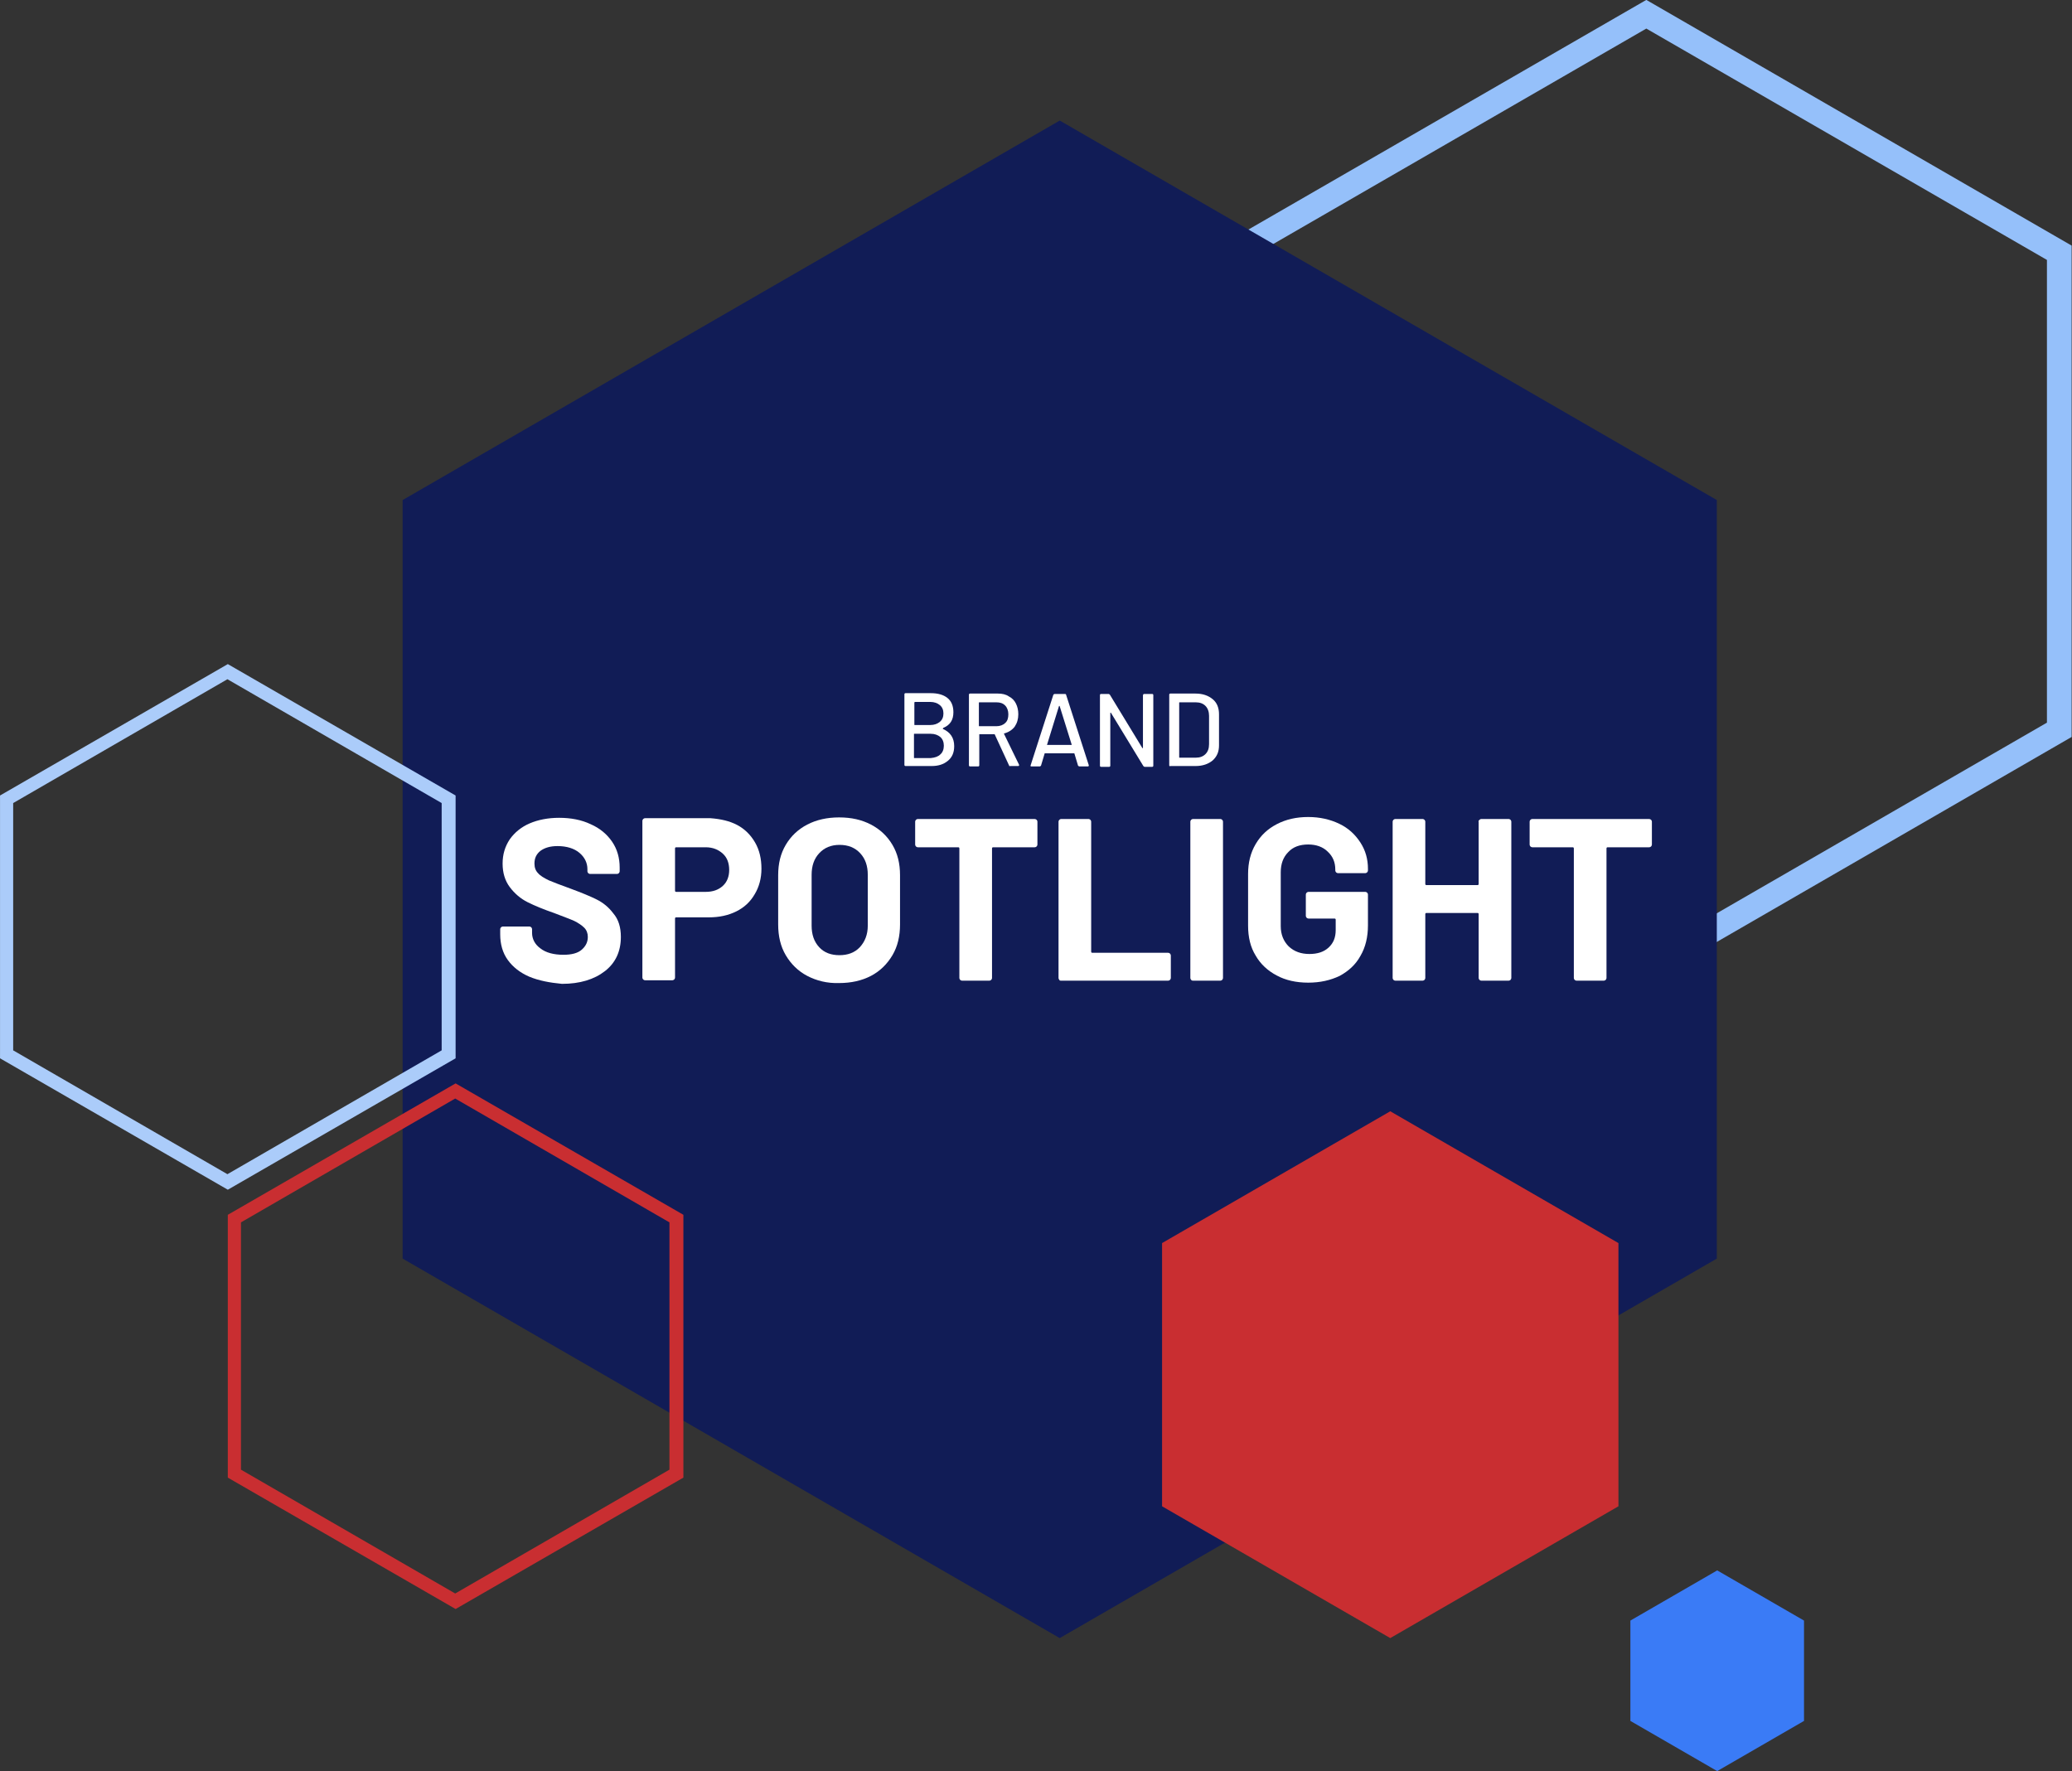
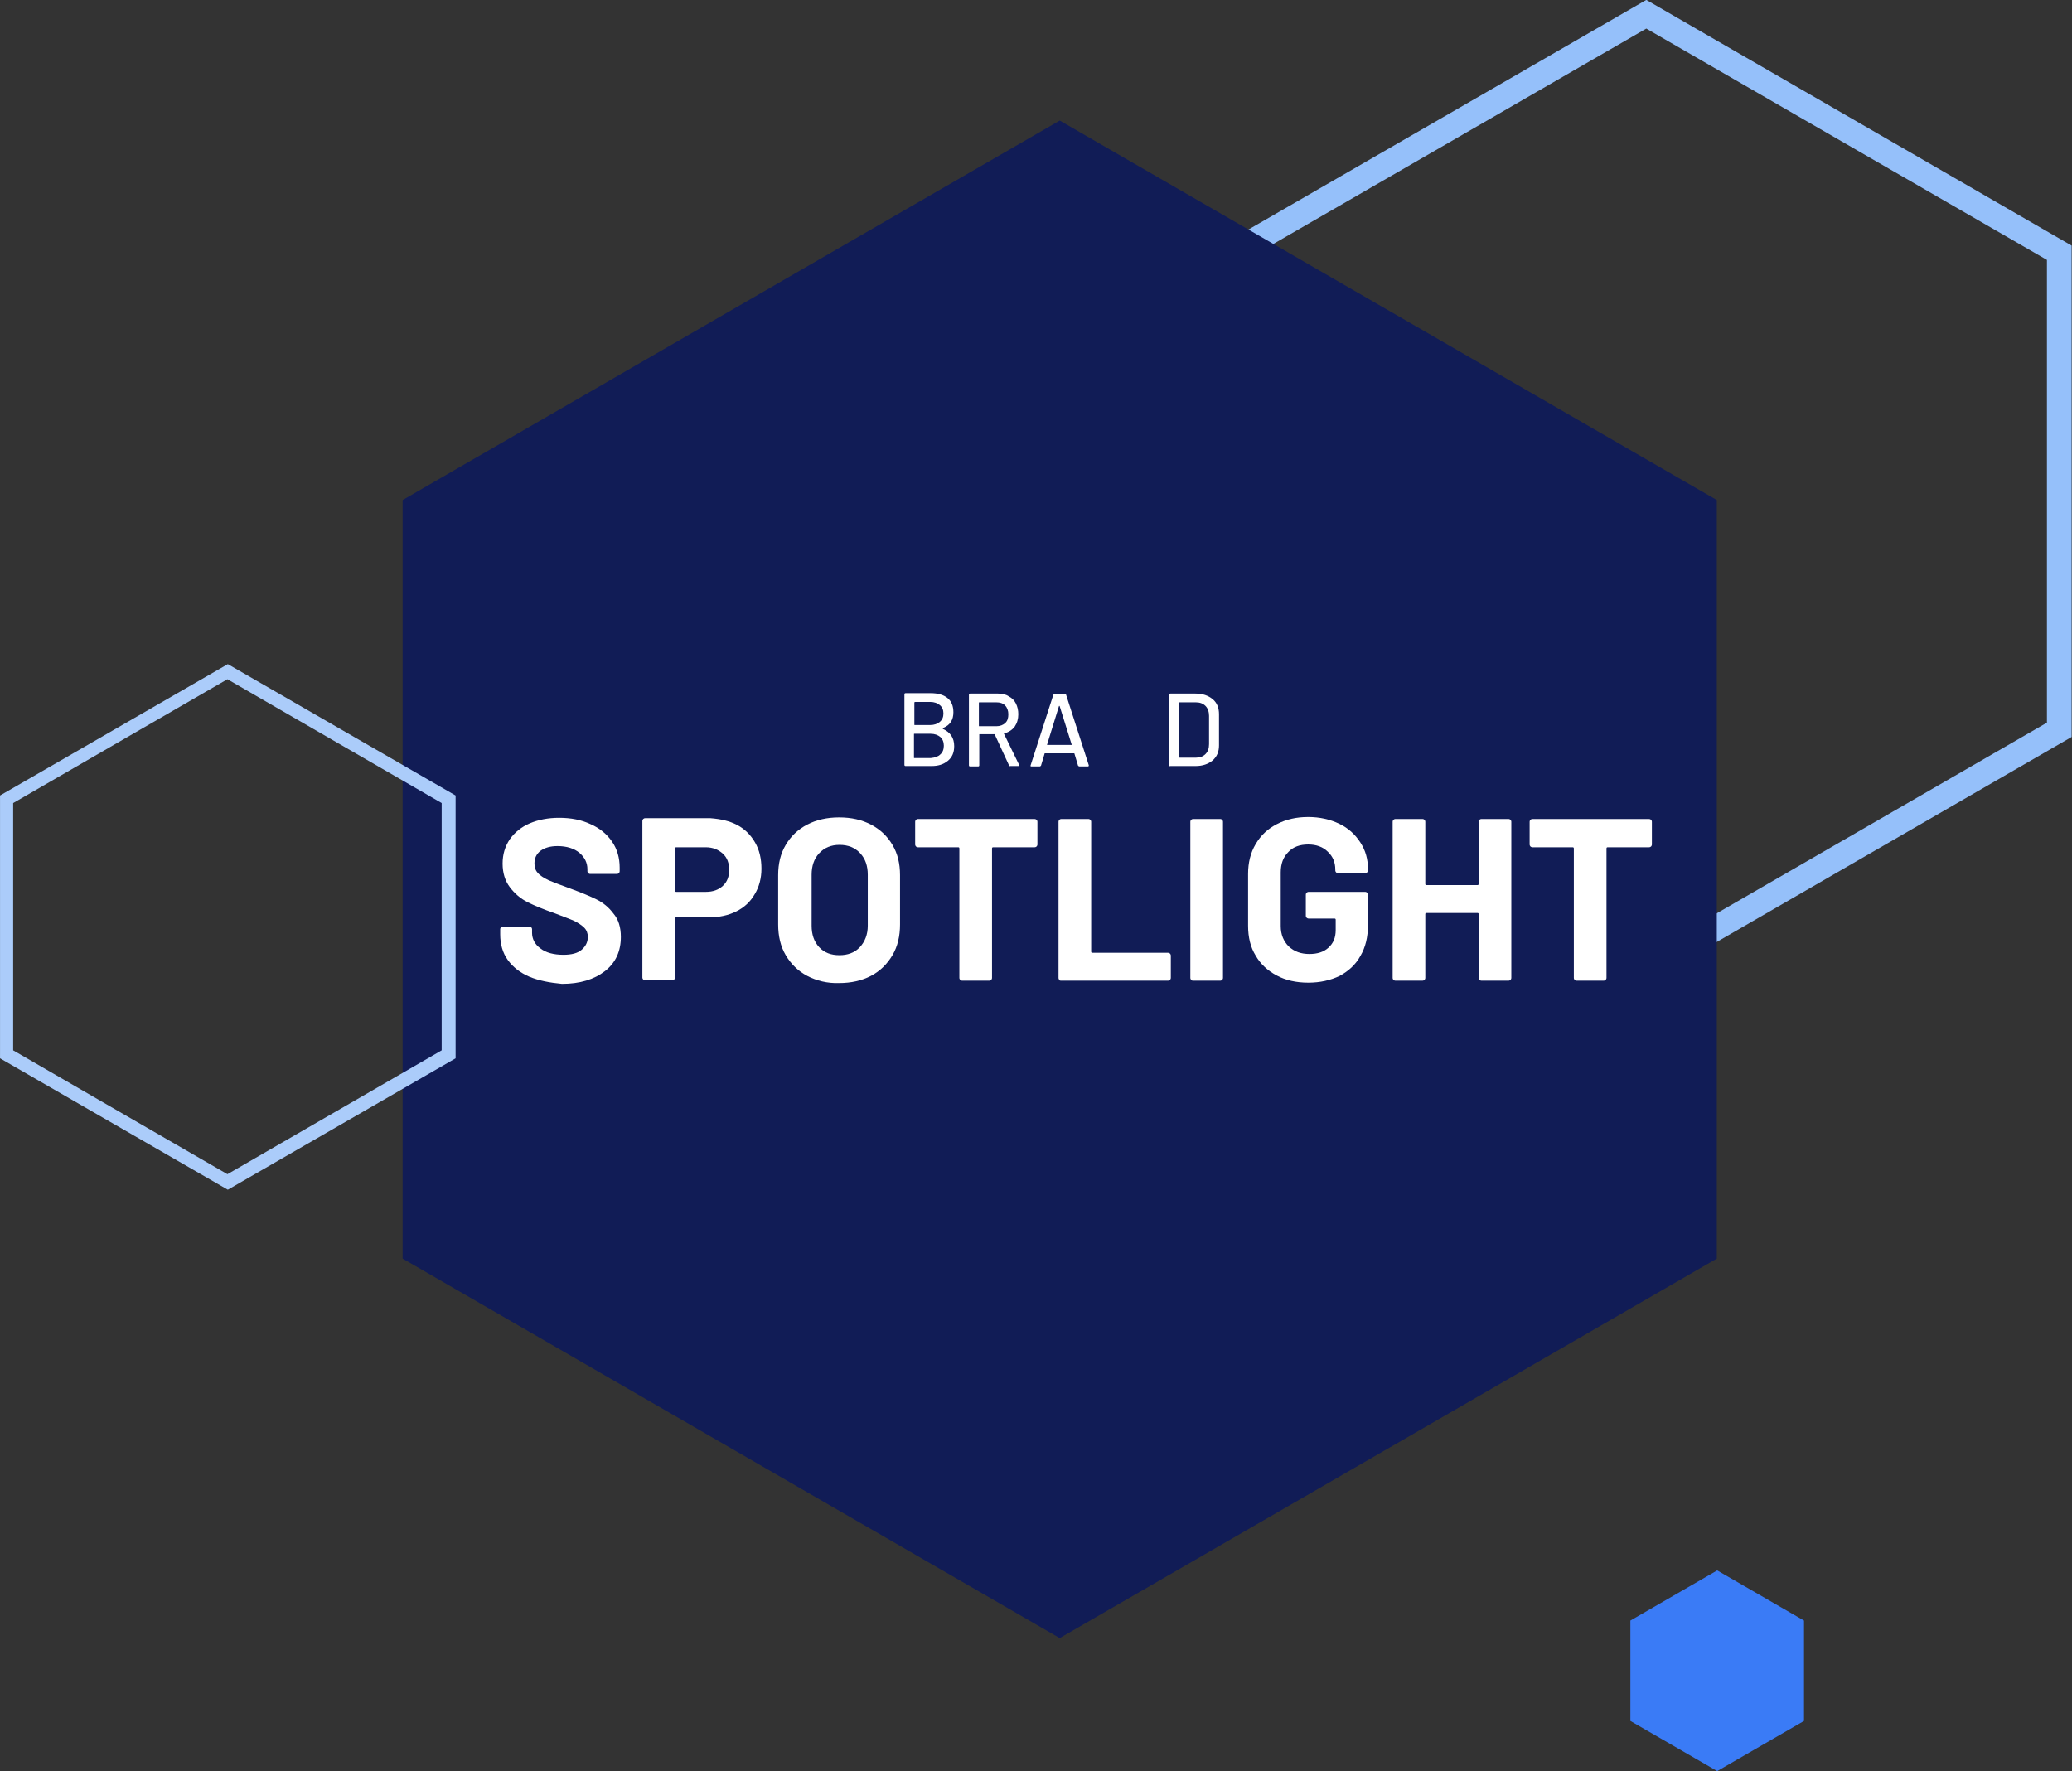
<svg xmlns="http://www.w3.org/2000/svg" version="1.1" id="Layer_1" x="0px" y="0px" viewBox="0 0 520.3 444.8" style="enable-background:new 0 0 520.3 444.8;" xml:space="preserve">
  <rect x="0" y="0" width="520.3" height="444.8" fill="#333333" stroke="none" />
  <style type="text/css">
	.st0{fill:#95C0FA;}
	.st1{fill:#111C56;}
	.st2{fill:#C92E31;}
	.st3{fill:#3A7BF6;}
	.st4{fill:#ABCCFA;}
	.st5{enable-background:new    ;}
	.st6{fill:#FFFFFF;}
</style>
  <g id="Group_57265" transform="translate(-408.593 -274.325)">
    <path id="Path_283" class="st0" d="M715.1,459.4V336L822,274.3L928.8,336v123.4L822,521.1L715.1,459.4z M721.4,339.6v116.2   L822,513.9l100.6-58.1V339.6L822,281.5L721.4,339.6z" />
    <path id="Path_284" class="st1" d="M509.7,399.9v190.5l165,95.3l165-95.3V399.9l-165-95.3L509.7,399.9z" />
-     <path id="Path_285" class="st2" d="M700.4,586.5v66.1l57.3,33.1l57.3-33.1v-66.1l-57.3-33.1L700.4,586.5z" />
    <path id="Path_286" class="st3" d="M818,681.3v25.2l21.8,12.6l21.8-12.6v-25.2l-21.8-12.6L818,681.3z" />
    <path id="Path_287" class="st4" d="M408.6,540.1v-66l57.2-33l57.2,33v66l-57.2,33L408.6,540.1z M411.9,476v62.1l53.8,31.1   l53.8-31.1V476l-53.8-31.1L411.9,476z" />
-     <path id="Path_288" class="st2" d="M465.8,645.4v-66l57.2-33l57.2,33v66l-57.2,33L465.8,645.4z M469.1,581.3v62.1l53.8,31.1   l53.8-31.1v-62.1l-53.8-31.1L469.1,581.3z" />
    <g class="st5">
      <path class="st6" d="M645.4,457.4c1.8,0.8,2.8,2.2,2.8,4.3c0,1.6-0.5,2.8-1.6,3.7c-1.1,0.9-2.4,1.3-4.1,1.3h-6.5    c-0.2,0-0.3-0.1-0.3-0.3v-17.7c0-0.2,0.1-0.3,0.3-0.3h6.3c1.8,0,3.2,0.4,4.2,1.2c1,0.8,1.5,2,1.5,3.6c0,1.9-0.8,3.2-2.5,3.9    C645.3,457.3,645.3,457.4,645.4,457.4z M638.2,450.8v5.5c0,0.1,0,0.1,0.1,0.1h3.9c1,0,1.8-0.3,2.4-0.8c0.6-0.5,0.9-1.2,0.9-2.1    c0-0.9-0.3-1.6-0.9-2.1c-0.6-0.5-1.4-0.8-2.4-0.8h-3.9C638.2,450.7,638.2,450.8,638.2,450.8z M644.7,463.8    c0.6-0.5,0.9-1.3,0.9-2.2c0-0.9-0.3-1.7-0.9-2.2c-0.6-0.5-1.4-0.8-2.4-0.8h-4.1c-0.1,0-0.1,0-0.1,0.1v5.9c0,0.1,0,0.1,0.1,0.1h4.1    C643.4,464.6,644.2,464.3,644.7,463.8z" />
      <path class="st6" d="M662,466.6l-3.6-7.8c0-0.1-0.1-0.1-0.1-0.1h-3.7c-0.1,0-0.1,0-0.1,0.1v7.7c0,0.2-0.1,0.3-0.3,0.3h-2    c-0.2,0-0.3-0.1-0.3-0.3v-17.7c0-0.2,0.1-0.3,0.3-0.3h7c1,0,2,0.2,2.7,0.7c0.8,0.4,1.4,1,1.8,1.8c0.4,0.8,0.6,1.7,0.6,2.7    c0,1.2-0.3,2.2-0.9,3.1c-0.6,0.8-1.5,1.4-2.6,1.7c-0.1,0-0.1,0.1-0.1,0.1l3.8,7.8c0,0,0,0.1,0,0.1c0,0.1-0.1,0.2-0.2,0.2h-2.1    C662.1,466.8,662,466.7,662,466.6z M654.4,450.8v5.8c0,0.1,0,0.1,0.1,0.1h4.3c0.9,0,1.7-0.3,2.2-0.8c0.6-0.5,0.8-1.3,0.8-2.2    c0-0.9-0.3-1.7-0.8-2.2c-0.6-0.6-1.3-0.8-2.2-0.8h-4.3C654.4,450.7,654.4,450.8,654.4,450.8z" />
      <path class="st6" d="M679.3,466.6l-0.9-3c0-0.1-0.1-0.1-0.1-0.1H671c-0.1,0-0.1,0-0.1,0.1l-0.9,3c-0.1,0.1-0.2,0.2-0.3,0.2h-2.1    c-0.2,0-0.3-0.1-0.2-0.3l5.7-17.7c0.1-0.1,0.2-0.2,0.3-0.2h2.6c0.2,0,0.3,0.1,0.3,0.2l5.7,17.7l0,0.1c0,0.1-0.1,0.2-0.2,0.2h-2.1    C679.5,466.8,679.4,466.7,679.3,466.6z M671.5,461.4C671.5,461.4,671.6,461.5,671.5,461.4l6.1,0c0,0,0.1,0,0.1,0c0,0,0-0.1,0-0.1    l-3-9.6c0,0,0-0.1-0.1-0.1c0,0-0.1,0-0.1,0.1L671.5,461.4C671.5,461.4,671.5,461.4,671.5,461.4z" />
-       <path class="st6" d="M695.9,448.6h2c0.2,0,0.3,0.1,0.3,0.3v17.7c0,0.2-0.1,0.3-0.3,0.3H696c-0.1,0-0.2-0.1-0.3-0.2l-8.1-13.3    c0-0.1,0-0.1-0.1-0.1c0,0-0.1,0-0.1,0.1l0,13.2c0,0.2-0.1,0.3-0.3,0.3h-2c-0.2,0-0.3-0.1-0.3-0.3v-17.7c0-0.2,0.1-0.3,0.3-0.3h1.9    c0.1,0,0.2,0.1,0.3,0.2l8.1,13.3c0,0.1,0,0.1,0.1,0.1c0,0,0.1,0,0.1-0.1l0-13.2C695.7,448.7,695.7,448.6,695.9,448.6z" />
-       <path class="st6" d="M702.2,466.5v-17.7c0-0.2,0.1-0.3,0.3-0.3h6.3c1.8,0,3.2,0.5,4.3,1.4c1.1,0.9,1.6,2.2,1.6,3.8v7.8    c0,1.6-0.5,2.8-1.6,3.8c-1.1,0.9-2.5,1.4-4.3,1.4h-6.3C702.3,466.8,702.2,466.7,702.2,466.5z M704.8,464.6h4.1    c1,0,1.8-0.3,2.4-0.9c0.6-0.6,0.9-1.4,0.9-2.5v-7.1c0-1-0.3-1.9-0.9-2.5s-1.4-0.9-2.4-0.9h-4.1c-0.1,0-0.1,0-0.1,0.1v13.7    C704.7,464.6,704.7,464.6,704.8,464.6z" />
+       <path class="st6" d="M702.2,466.5v-17.7c0-0.2,0.1-0.3,0.3-0.3h6.3c1.8,0,3.2,0.5,4.3,1.4c1.1,0.9,1.6,2.2,1.6,3.8v7.8    c0,1.6-0.5,2.8-1.6,3.8c-1.1,0.9-2.5,1.4-4.3,1.4h-6.3C702.3,466.8,702.2,466.7,702.2,466.5z M704.8,464.6h4.1    c1,0,1.8-0.3,2.4-0.9c0.6-0.6,0.9-1.4,0.9-2.5v-7.1c0-1-0.3-1.9-0.9-2.5s-1.4-0.9-2.4-0.9h-4.1c-0.1,0-0.1,0-0.1,0.1C704.7,464.6,704.7,464.6,704.8,464.6z" />
    </g>
    <g class="st5">
      <path class="st6" d="M541.5,519.6c-2.3-1-4.1-2.4-5.4-4.2c-1.3-1.8-1.9-4-1.9-6.4v-1.3c0-0.2,0.1-0.4,0.2-0.5    c0.1-0.1,0.3-0.2,0.5-0.2h6.6c0.2,0,0.4,0.1,0.5,0.2c0.1,0.1,0.2,0.3,0.2,0.5v0.9c0,1.5,0.7,2.9,2.1,3.9c1.4,1.1,3.4,1.6,5.8,1.6    c2,0,3.6-0.4,4.6-1.3c1-0.9,1.5-1.9,1.5-3.2c0-0.9-0.3-1.7-0.9-2.3c-0.6-0.6-1.5-1.2-2.5-1.7c-1.1-0.5-2.8-1.1-5.1-2    c-2.6-0.9-4.8-1.8-6.6-2.7s-3.3-2.2-4.5-3.8c-1.2-1.6-1.8-3.6-1.8-5.9c0-2.3,0.6-4.3,1.8-6.1c1.2-1.7,2.9-3.1,5-4    c2.1-0.9,4.6-1.4,7.4-1.4c2.9,0,5.6,0.5,7.9,1.6c2.3,1,4.1,2.5,5.4,4.4c1.3,1.9,1.9,4.1,1.9,6.5v0.9c0,0.2-0.1,0.4-0.2,0.5    c-0.1,0.1-0.3,0.2-0.5,0.2h-6.7c-0.2,0-0.4-0.1-0.5-0.2c-0.1-0.1-0.2-0.3-0.2-0.5v-0.5c0-1.6-0.7-3-2-4.1    c-1.3-1.1-3.2-1.7-5.5-1.7c-1.8,0-3.2,0.4-4.3,1.2c-1,0.8-1.5,1.8-1.5,3.2c0,1,0.3,1.8,0.9,2.4c0.6,0.7,1.5,1.2,2.7,1.8    c1.2,0.5,3,1.2,5.5,2.1c2.7,1,4.9,1.9,6.5,2.7c1.6,0.8,3,1.9,4.2,3.5c1.3,1.5,1.9,3.5,1.9,5.9c0,3.6-1.3,6.5-4,8.6    c-2.7,2.1-6.3,3.2-10.8,3.2C546.6,521.1,543.9,520.6,541.5,519.6z" />
      <path class="st6" d="M593.7,481.5c1.9,1,3.4,2.5,4.5,4.4c1.1,1.9,1.6,4.1,1.6,6.6c0,2.4-0.6,4.6-1.7,6.4c-1.1,1.9-2.6,3.3-4.6,4.3    c-2,1-4.3,1.5-6.9,1.5h-8.2c-0.2,0-0.3,0.1-0.3,0.3v14.8c0,0.2-0.1,0.4-0.2,0.5c-0.1,0.1-0.3,0.2-0.5,0.2h-6.8    c-0.2,0-0.4-0.1-0.5-0.2c-0.1-0.1-0.2-0.3-0.2-0.5v-39.3c0-0.2,0.1-0.4,0.2-0.5c0.1-0.1,0.3-0.2,0.5-0.2H587    C589.6,480,591.8,480.5,593.7,481.5z M590.1,496.8c1.1-1,1.6-2.4,1.6-4c0-1.7-0.5-3.1-1.6-4.1c-1.1-1-2.5-1.6-4.3-1.6h-7.4    c-0.2,0-0.3,0.1-0.3,0.3V498c0,0.2,0.1,0.3,0.3,0.3h7.4C587.6,498.3,589,497.8,590.1,496.8z" />
      <path class="st6" d="M611.3,519.4c-2.3-1.2-4.1-3-5.4-5.2c-1.3-2.2-1.9-4.8-1.9-7.7v-12.4c0-2.9,0.6-5.4,1.9-7.6    c1.3-2.2,3.1-3.9,5.4-5.1c2.3-1.2,5-1.8,8-1.8c3.1,0,5.7,0.6,8,1.8c2.3,1.2,4.1,2.9,5.4,5.1c1.3,2.2,1.9,4.7,1.9,7.6v12.4    c0,2.9-0.6,5.5-1.9,7.7c-1.3,2.2-3.1,4-5.4,5.2c-2.3,1.2-5,1.8-8,1.8C616.3,521.3,613.6,520.6,611.3,519.4z M624.5,512.2    c1.3-1.4,2-3.2,2-5.4v-12.8c0-2.2-0.6-4-1.9-5.4c-1.3-1.4-3-2.1-5.2-2.1c-2.1,0-3.8,0.7-5.1,2.1c-1.3,1.4-1.9,3.2-1.9,5.4v12.8    c0,2.2,0.6,4,1.9,5.4c1.3,1.4,3,2,5.1,2C621.4,514.2,623.2,513.6,624.5,512.2z" />
      <path class="st6" d="M668.9,480.2c0.1,0.1,0.2,0.3,0.2,0.5v5.7c0,0.2-0.1,0.4-0.2,0.5c-0.1,0.1-0.3,0.2-0.5,0.2h-10.4    c-0.2,0-0.3,0.1-0.3,0.3v32.5c0,0.2-0.1,0.4-0.2,0.5c-0.1,0.1-0.3,0.2-0.5,0.2h-6.8c-0.2,0-0.4-0.1-0.5-0.2    c-0.1-0.1-0.2-0.3-0.2-0.5v-32.5c0-0.2-0.1-0.3-0.3-0.3h-10.1c-0.2,0-0.4-0.1-0.5-0.2c-0.1-0.1-0.2-0.3-0.2-0.5v-5.7    c0-0.2,0.1-0.4,0.2-0.5c0.1-0.1,0.3-0.2,0.5-0.2h29.2C668.6,480,668.8,480.1,668.9,480.2z" />
      <path class="st6" d="M674.6,520.4c-0.1-0.1-0.2-0.3-0.2-0.5v-39.2c0-0.2,0.1-0.4,0.2-0.5c0.1-0.1,0.3-0.2,0.5-0.2h6.8    c0.2,0,0.4,0.1,0.5,0.2c0.1,0.1,0.2,0.3,0.2,0.5v32.6c0,0.2,0.1,0.3,0.3,0.3h19c0.2,0,0.4,0.1,0.5,0.2c0.1,0.1,0.2,0.3,0.2,0.5    v5.6c0,0.2-0.1,0.4-0.2,0.5c-0.1,0.1-0.3,0.2-0.5,0.2H675C674.8,520.6,674.7,520.6,674.6,520.4z" />
      <path class="st6" d="M707.7,520.4c-0.1-0.1-0.2-0.3-0.2-0.5v-39.2c0-0.2,0.1-0.4,0.2-0.5c0.1-0.1,0.3-0.2,0.5-0.2h6.8    c0.2,0,0.4,0.1,0.5,0.2c0.1,0.1,0.2,0.3,0.2,0.5v39.2c0,0.2-0.1,0.4-0.2,0.5c-0.1,0.1-0.3,0.2-0.5,0.2h-6.8    C708,520.6,707.9,520.6,707.7,520.4z" />
      <path class="st6" d="M729.2,519.3c-2.3-1.2-4.1-2.9-5.3-5c-1.3-2.1-1.9-4.6-1.9-7.5v-13c0-2.8,0.6-5.3,1.9-7.5    c1.3-2.2,3-3.8,5.3-5c2.3-1.2,4.9-1.8,7.9-1.8c2.9,0,5.5,0.6,7.8,1.7s4,2.7,5.3,4.7s1.9,4.2,1.9,6.6v0.4c0,0.2-0.1,0.4-0.2,0.5    c-0.1,0.1-0.3,0.2-0.5,0.2h-6.8c-0.2,0-0.4-0.1-0.5-0.2s-0.2-0.3-0.2-0.5v-0.2c0-1.8-0.6-3.3-1.9-4.5c-1.2-1.2-2.9-1.8-4.9-1.8    c-2.1,0-3.8,0.6-5,1.9c-1.3,1.3-1.9,3-1.9,5.1v13.5c0,2.1,0.7,3.8,2,5.1c1.4,1.3,3.1,1.9,5.2,1.9c2,0,3.6-0.5,4.8-1.6    c1.2-1.1,1.8-2.5,1.8-4.4v-2.6c0-0.2-0.1-0.3-0.3-0.3h-6.5c-0.2,0-0.4-0.1-0.5-0.2c-0.1-0.1-0.2-0.3-0.2-0.5v-5.3    c0-0.2,0.1-0.4,0.2-0.5c0.1-0.1,0.3-0.2,0.5-0.2h14.2c0.2,0,0.4,0.1,0.5,0.2c0.1,0.1,0.2,0.3,0.2,0.5v7.7c0,2.9-0.6,5.5-1.9,7.7    c-1.2,2.2-3,3.8-5.2,5c-2.3,1.1-4.9,1.7-7.9,1.7C734.1,521.1,731.4,520.5,729.2,519.3z" />
      <path class="st6" d="M780.1,480.2c0.1-0.1,0.3-0.2,0.5-0.2h6.8c0.2,0,0.4,0.1,0.5,0.2c0.1,0.1,0.2,0.3,0.2,0.5v39.2    c0,0.2-0.1,0.4-0.2,0.5c-0.1,0.1-0.3,0.2-0.5,0.2h-6.8c-0.2,0-0.4-0.1-0.5-0.2c-0.1-0.1-0.2-0.3-0.2-0.5v-16    c0-0.2-0.1-0.3-0.3-0.3h-12.8c-0.2,0-0.3,0.1-0.3,0.3v16c0,0.2-0.1,0.4-0.2,0.5c-0.1,0.1-0.3,0.2-0.5,0.2H759    c-0.2,0-0.4-0.1-0.5-0.2c-0.1-0.1-0.2-0.3-0.2-0.5v-39.2c0-0.2,0.1-0.4,0.2-0.5c0.1-0.1,0.3-0.2,0.5-0.2h6.8    c0.2,0,0.4,0.1,0.5,0.2c0.1,0.1,0.2,0.3,0.2,0.5v15.6c0,0.2,0.1,0.3,0.3,0.3h12.8c0.2,0,0.3-0.1,0.3-0.3v-15.6    C779.8,480.5,779.9,480.4,780.1,480.2z" />
      <path class="st6" d="M823.2,480.2c0.1,0.1,0.2,0.3,0.2,0.5v5.7c0,0.2-0.1,0.4-0.2,0.5c-0.1,0.1-0.3,0.2-0.5,0.2h-10.4    c-0.2,0-0.3,0.1-0.3,0.3v32.5c0,0.2-0.1,0.4-0.2,0.5c-0.1,0.1-0.3,0.2-0.5,0.2h-6.8c-0.2,0-0.4-0.1-0.5-0.2    c-0.1-0.1-0.2-0.3-0.2-0.5v-32.5c0-0.2-0.1-0.3-0.3-0.3h-10.1c-0.2,0-0.4-0.1-0.5-0.2c-0.1-0.1-0.2-0.3-0.2-0.5v-5.7    c0-0.2,0.1-0.4,0.2-0.5c0.1-0.1,0.3-0.2,0.5-0.2h29.2C822.9,480,823.1,480.1,823.2,480.2z" />
    </g>
  </g>
</svg>